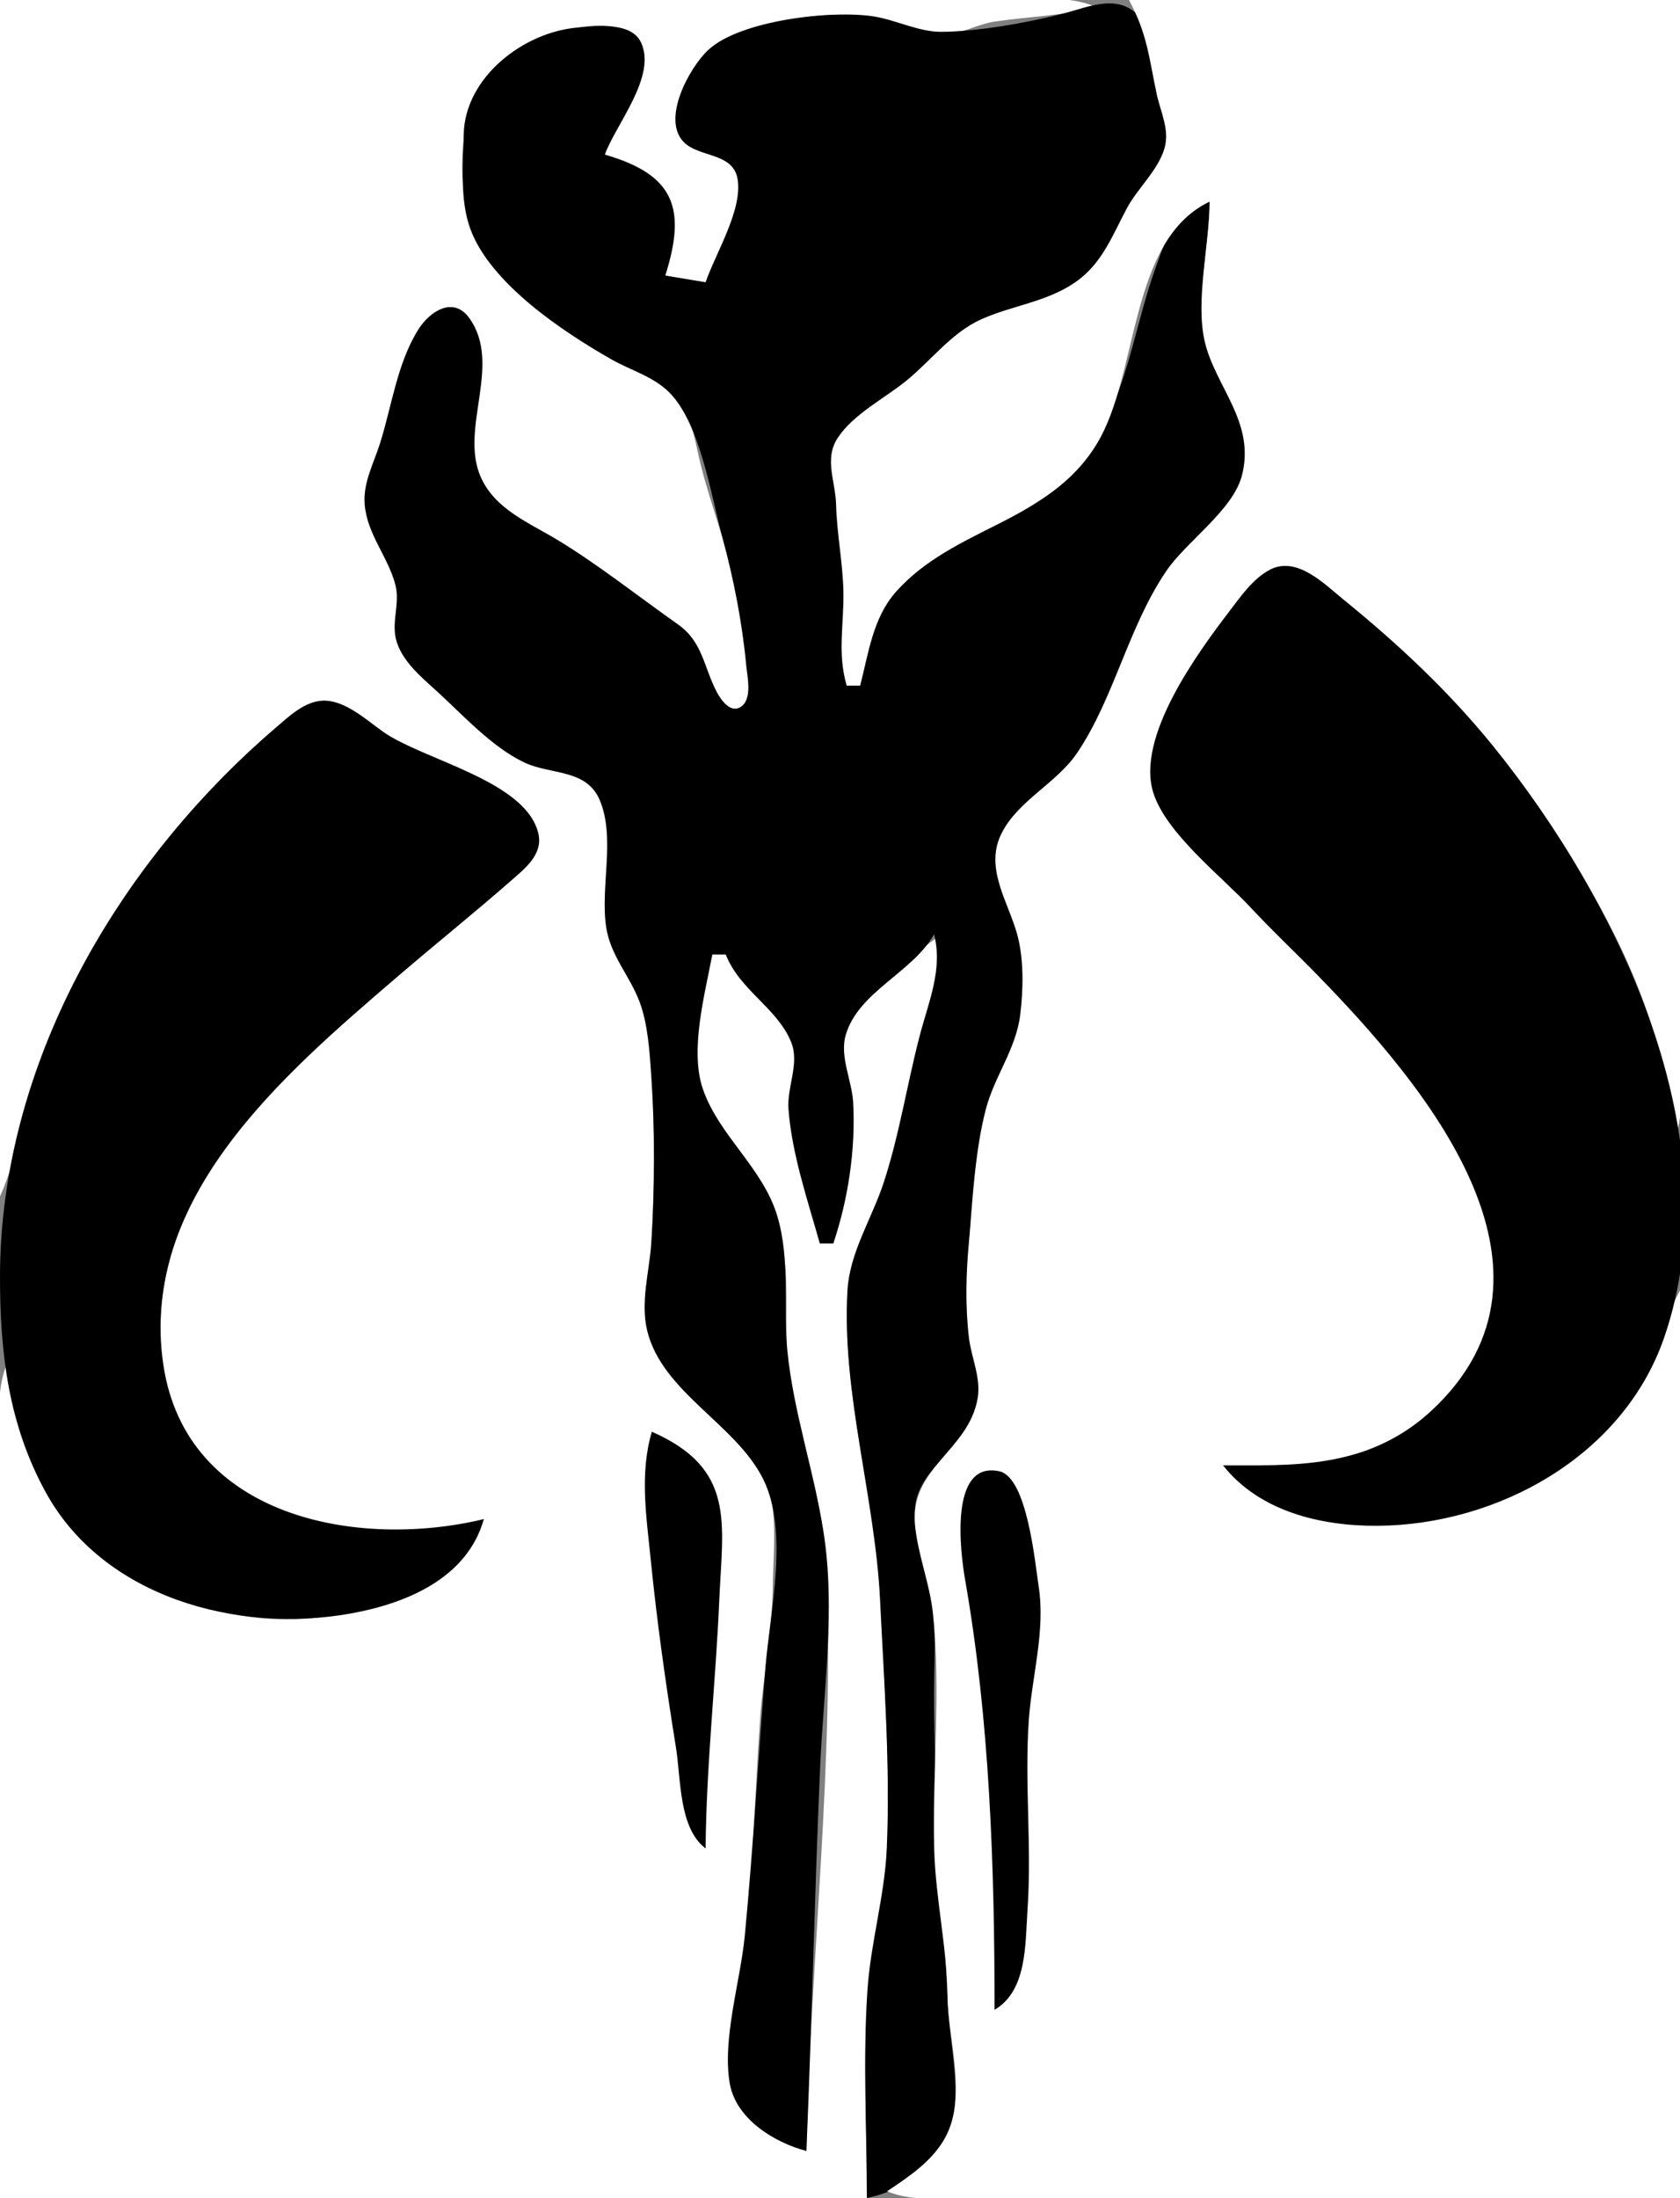
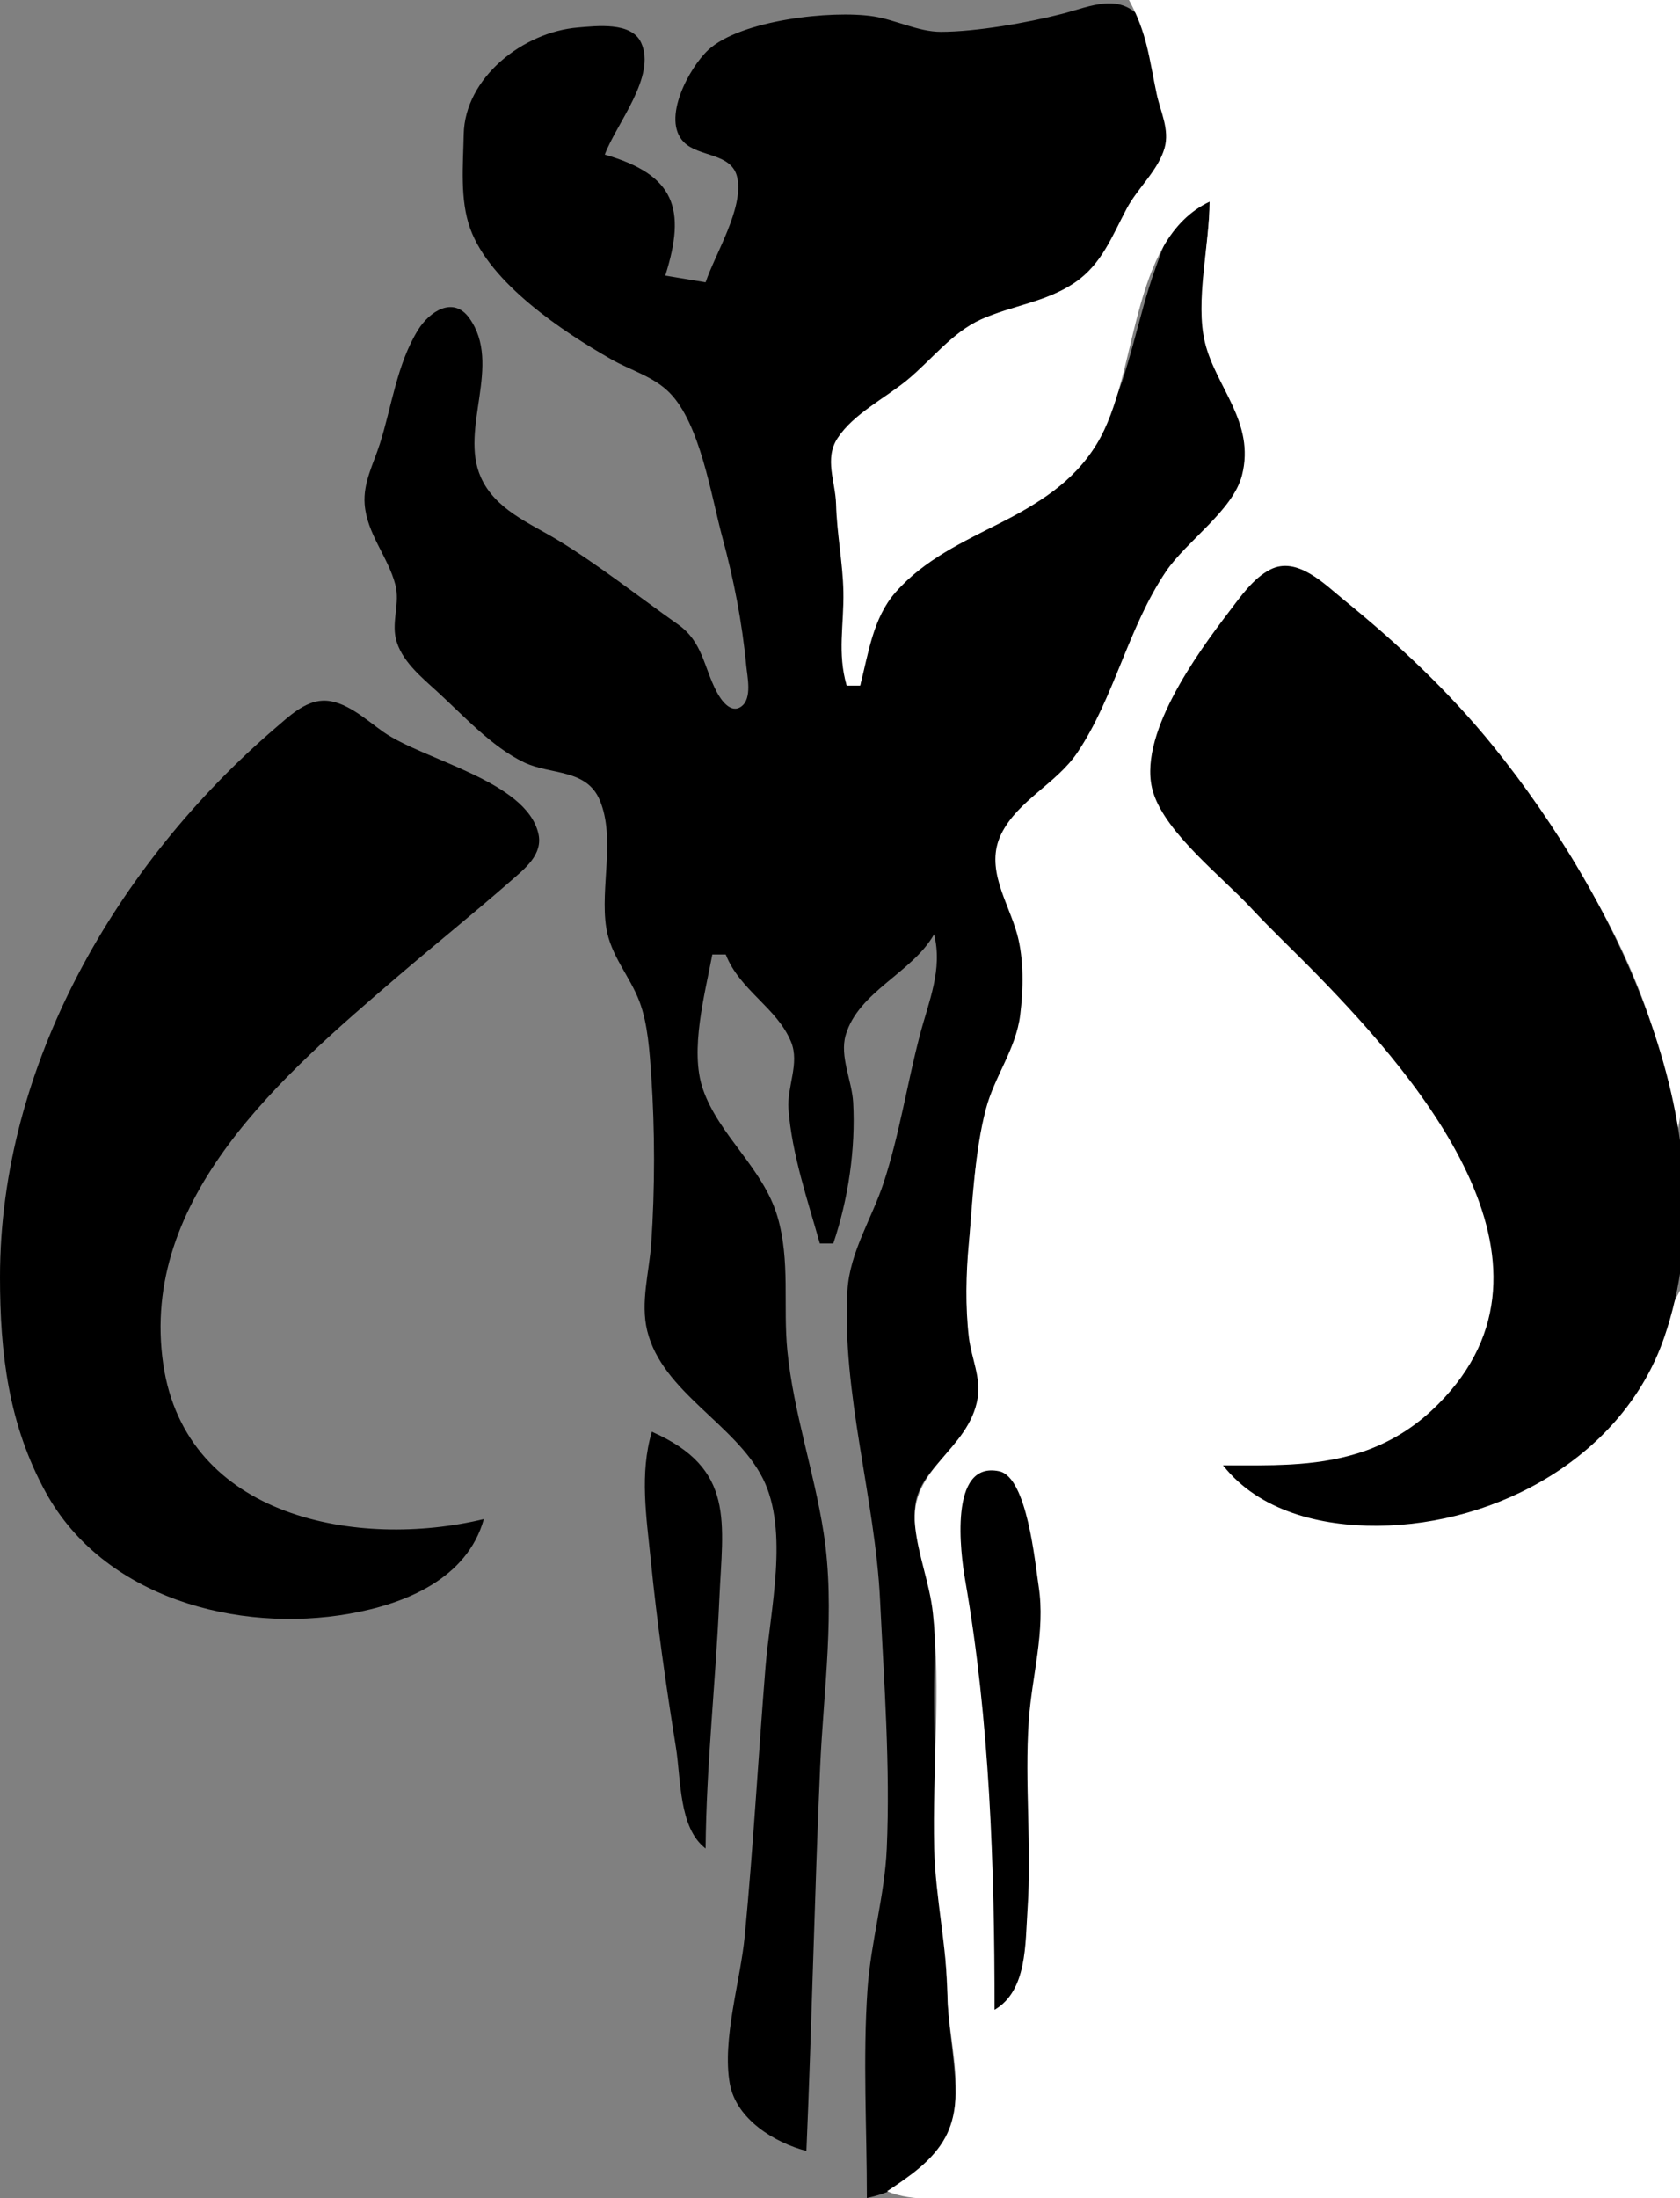
<svg xmlns="http://www.w3.org/2000/svg" width="250" height="327">
  <rect width="100%" height="100%" fill="#808080" stroke="none" />
-   <path style="fill:#ffffff; stroke:none;" d="M0 0L0 178C2.93 171.475 3.714 163.761 6.453 157C14.059 138.223 27.735 118.962 43.961 106.677C45.551 105.473 47.186 104.218 49.285 104.731C53.522 105.768 57.3 110.042 61 112.237C65.433 114.867 70.788 115.615 74.985 118.649C76.933 120.058 79.617 122.313 79.654 124.961C79.696 127.962 76.007 130.229 73.999 131.92C67.644 137.271 61.214 142.534 55 148.05C41.397 160.125 27.848 172.198 24.465 191C23.719 195.14 23.686 199.838 24.301 204C27.552 226.01 53.839 231.518 72 226C67.68 235.263 58.546 238.908 49 240.41C25.401 244.123 3.079 226.812 1 203C-0.661 206.959 0 211.74 0 216L0 241L0 327L129 327C129 317.06 128.41 306.916 129.09 297C129.572 289.952 131.65 283.033 131.961 276C132.529 263.141 131.585 249.855 130.96 237C130.25 222.406 125.035 206.673 126.225 192C126.65 186.747 129.854 181.938 131.481 177C135.253 165.55 139.75 151.033 140 139C135.382 142.747 127.813 147.203 125.758 153.001C124.374 156.906 126.755 161.052 126.956 165C127.294 171.644 125.654 178.605 124 185L122 185C120.644 178.428 117.968 171.716 117.543 165C117.331 161.639 119.304 158.304 118.215 155.004C116.553 149.972 110.698 146.629 108 142L106 142C104.559 148.035 102.517 156.954 104.589 163C107.889 172.635 116.138 177.991 116.91 189C117.261 194.001 116.662 199.024 117.439 204C118.951 213.679 122.526 223.153 122.961 233C124.239 261.939 120.596 291.108 120 320C105.81 313.992 109.225 302.62 110.715 290C112.043 278.743 112.311 267.303 113.09 256C113.549 249.331 114.917 242.694 114.996 236C115.065 230.227 116.063 223.162 112.991 218C108.618 210.653 98.405 205.657 96.318 197C95.377 193.097 96.789 188.92 96.961 185C97.334 176.476 97.493 167.512 96.91 159C96.671 155.497 96.41 151.294 95.158 148C93.7 144.162 90.866 141.18 90.214 137C89.323 131.294 92.147 122.312 88.821 117.318C86.688 114.115 81.176 114.715 78 112.91C72.192 109.611 64.116 102.635 60.492 97C58.374 93.709 60.055 90.524 59.262 87C58.314 82.792 54.89 79.401 54.509 75C54.265 72.176 55.709 69.616 56.537 67C58.318 61.374 59.152 55.167 62.224 50.02C63.952 47.127 67.362 44.373 69.836 48.167C74.301 55.015 68.419 63.892 71.049 70.985C73.026 76.319 78.644 78.114 83 80.965C88.542 84.592 93.227 88.934 98.985 92.326C104.401 95.516 103.804 100.229 107.134 104.663C108.036 105.864 109.784 106.829 110.948 105.338C112.071 103.899 111.459 101.626 111.277 99.999C110.751 95.296 110.146 90.624 109.116 86C107.821 80.192 105.661 74.742 104.238 69C103.259 65.046 102.804 60.551 99.606 57.649C97.187 55.455 93.757 54.574 91 52.882C82.952 47.942 70.751 40.058 69.213 30C67.628 19.635 70.062 12.574 79 6.702C82.555 4.367 93.309 1.332 95.342 7.148C96.954 11.76 91.142 18.468 90 23C100.133 27.22 101.352 30.71 99 41L105 42C106.835 38.075 111.712 29.68 109.672 25.314C107.555 20.782 99.567 23.216 101.214 15.995C103.728 4.967 118.976 1.087 129 2.454C132.683 2.957 136.321 5.22 140 5.221C142.759 5.221 145.29 3.622 148 3.213C153.144 2.437 157.91 2.43 163 1C158.28 -0.981 152.08 0 147 0L114 0L0 0z" />
  <path style="fill:#000000; stroke:none;" d="M105 42L99 41C102.148 31.069 100.442 26.008 90 23C91.681 18.444 97.75 11.344 95.392 6.318C93.938 3.218 88.781 3.865 86 4.093C77.853 4.761 69.164 11.545 69.005 20.001C68.919 24.522 68.409 29.683 69.97 34C72.909 42.129 83.734 49.342 91 53.474C93.866 55.105 97.227 56.004 99.606 58.394C104.213 63.023 105.825 73.786 107.511 80C109.186 86.176 110.448 92.628 111.046 99C111.201 100.663 111.959 103.856 110.351 105.079C108.756 106.291 107.27 104.105 106.648 102.922C104.713 99.241 104.587 95.499 100.892 92.894C95.098 88.811 89.042 84.014 83 80.349C78.797 77.8 73.68 75.801 71.546 70.985C68.325 63.715 74.8 54.244 69.836 47.322C67.433 43.972 63.895 46.375 62.224 49.059C59.078 54.113 58.305 60.422 56.537 66C55.597 68.965 54.022 71.797 54.264 75C54.599 79.443 57.75 82.828 58.836 87C59.537 89.695 58.29 92.354 58.903 95C59.649 98.226 62.665 100.701 65.001 102.83C68.935 106.416 73.162 111.117 78 113.427C81.928 115.303 87.284 114.342 89.258 119.059C91.623 124.711 89.283 132.038 90.214 138C90.866 142.18 93.7 145.162 95.158 149C96.41 152.294 96.671 156.497 96.91 160C97.467 168.133 97.467 176.867 96.91 185C96.619 189.253 95.272 193.743 96.317 198C98.56 207.136 109.474 211.862 113.543 220C117.443 227.799 114.582 239.694 113.914 248C112.844 261.32 112.101 274.698 110.83 288C110.194 294.659 107.427 303.424 108.603 309.999C109.548 315.278 115.259 318.767 120 320C120.815 301.018 121.207 282.001 122.039 263C122.542 251.512 124.351 239.492 122.561 228C121.154 218.969 118.078 210.078 117.171 201C116.5 194.289 117.629 187.59 115.696 181C113.575 173.769 106.963 168.938 104.589 162C102.605 156.204 104.912 147.857 106 142L108 142C110.092 147.355 115.615 149.896 117.717 155.004C119.032 158.201 117.084 161.675 117.333 165C117.831 171.681 120.191 178.577 122 185L124 185C126.225 178.426 127.341 170.948 126.957 164C126.779 160.778 124.927 157.177 125.846 154C127.721 147.526 135.768 144.722 139 139C140.315 144.22 138.216 148.927 136.884 154C134.969 161.294 133.844 168.826 131.481 176C129.734 181.301 126.435 186.326 126.108 192C125.236 207.146 130.229 222.958 130.96 238C131.552 250.178 132.498 262.825 131.961 275C131.65 282.033 129.572 288.952 129.09 296C128.388 306.246 129 316.73 129 327C134.499 325.894 140.496 321.848 141.721 315.996C142.962 310.071 141.298 303.911 141.039 298C140.364 282.586 139 267.497 139 252C139 247.049 139.401 241.895 138.536 237C137.798 232.82 135.692 228.346 136.188 224.039C136.875 218.068 144.212 215.077 145.566 209C146.335 205.55 144.867 202.35 144.325 199C143.701 195.144 143.823 190.89 144.09 187C144.574 179.93 144.866 171.79 146.989 165C148.282 160.864 150.91 157.332 151.671 153C152.467 148.473 152.589 142.446 151.366 138C150.311 134.165 147.316 130.146 148.644 126C150.443 120.379 157.088 117.682 160.298 112.985C165.369 105.565 167.335 95.792 172.229 88C175.631 82.584 182.459 77.856 184.687 72C186.104 68.273 184.839 59.901 182.992 56.424C181.8 54.18 179.905 52.579 179.332 49.996C178.038 44.168 180 36.105 180 30C174.659 31.536 173.67 35.126 171.911 40C169.33 47.155 168.144 55.165 164.866 62C162.201 67.556 158.245 72.27 153 75.532C146.685 79.46 138.456 81.656 133.278 87.21C129.633 91.119 128.977 96.965 128 102L126 102C124.822 97.051 125.715 92.95 125.726 88C125.736 83.696 124.723 79.384 124.657 75C124.604 71.478 123.035 68.308 125.408 65.174C128.083 61.641 132.612 59.326 136 56.536C139.335 53.79 142.184 50.081 146 47.988C151.046 45.219 157.185 45.232 161.787 41.362C165.022 38.641 166.167 34.538 168.212 31C170.108 27.72 173.462 24.984 173.758 21C173.96 18.298 172.739 15.76 172.209 13.17C171.503 9.717 172.344 6.2 170.106 3.148C166.844 -1.302 162.327 0.965 158 2.076C152.886 3.39 145.215 4.735 140 4.733C136.666 4.732 133.304 2.956 130 2.441C123.775 1.469 110.161 2.995 105.39 7.434C102.604 10.026 98.381 17.708 101.757 21.143C104.004 23.429 108.968 22.685 109.728 26.483C110.643 31.062 106.445 37.729 105 42z" />
  <path style="fill:#ffffff; stroke:none;" d="M168 0C170.724 4.993 170.983 8.618 172.129 14C172.687 16.621 174.073 19.269 173.304 22C172.368 25.325 169.296 27.968 167.681 31C165.487 35.116 163.973 39.288 159.957 42.031C155.666 44.962 150.608 45.439 146 47.51C141.675 49.454 138.604 53.569 135 56.536C131.716 59.24 127.014 61.56 124.643 65.174C122.62 68.256 124.328 71.657 124.414 75C124.527 79.39 125.415 83.679 125.505 88C125.608 92.905 124.571 97.167 126 102L128 102C129.241 97.215 129.89 91.949 133.278 88.104C141.863 78.362 156.103 77.772 163.239 66C169.538 55.611 167.932 35.767 180 30C180 36.438 177.808 44.824 179.318 50.985C180.95 57.647 186.829 62.845 184.817 70.715C183.486 75.922 176.55 80.514 173.52 85C167.852 93.393 165.808 103.829 160.298 111.996C157.22 116.557 151.508 119.055 149.029 124.004C146.458 129.135 150.03 134.143 151.366 139C152.38 142.689 152.287 147.221 151.815 151C151.179 156.091 147.984 160.127 146.708 165C145.034 171.391 144.794 178.444 144.17 185C143.741 189.501 143.647 194.507 144.184 199C144.54 201.977 145.999 204.967 145.488 208C144.167 215.83 135.302 218.339 136.174 227.001C136.619 231.415 138.354 235.588 138.826 240C140.058 251.5 138.731 263.441 139.015 275C139.196 282.384 140.913 289.578 141.004 297C141.084 303.527 143.966 311.844 140.682 317.961C138.793 321.479 135.234 323.855 132 326C135.959 327.661 140.74 327 145 327L168 327L250 327L250 192C246.431 198.566 245.015 205.15 239.816 210.996C225.429 227.173 199.087 233.337 182 218C188.738 218 195.431 218.305 202 216.51C206.479 215.286 210.584 213.1 213.96 209.895C235.644 189.306 211.864 160.586 196.961 145C193.716 141.606 190.284 138.394 187.039 135C182.52 130.274 177.157 125.28 173.333 120C170.11 115.551 172.494 110.522 174.429 106C176.897 100.234 180.46 94.82 184.465 90.001C186.1 88.034 188.236 85.179 191.001 84.882C193.62 84.6 196.111 86.965 198 88.451C202.944 92.34 207.553 96.558 212 101C229.495 118.474 247.877 144.244 249 170C251.085 165.031 250 158.35 250 153L250 119L250 0L168 0z" />
  <path style="fill:#000000; stroke:none;" d="M182 218C187.381 224.857 196.583 227.055 205 226.995C222.936 226.868 241.57 216.587 247.641 199C257.979 169.055 240.65 133.822 222.195 111C215.69 102.955 208.022 95.771 200 89.261C197.118 86.922 193.022 82.679 189.015 84.737C186.477 86.04 184.583 88.791 182.899 91C178.264 97.08 168.958 109.693 171.643 118C173.598 124.049 181.781 130.374 186.09 135C189.286 138.431 192.712 141.644 195.985 145C211.632 161.039 235.586 188.96 212.985 209.895C209.82 212.827 206.124 214.953 202 216.226C195.457 218.246 188.758 218 182 218M72 226C53.324 230.498 27.678 225.865 24.301 203C20.632 178.162 42.264 159.801 59 145.424C64.618 140.598 70.409 135.958 75.981 131.08C78.068 129.253 80.85 127.134 80.11 123.989C78.258 116.125 62.976 113.083 57 108.86C54.499 107.092 51.288 104.097 48 104.238C45.297 104.353 42.932 106.633 41 108.291C17.37 128.566 0 158.485 0 190C0 201.288 1.257 211.9 6.799 222C15.414 237.701 35.337 243.008 52 240.076C60.36 238.606 69.515 234.853 72 226M97 213C95.16 219.226 96.196 225.651 96.831 232C97.769 241.381 99.093 250.683 100.59 260C101.348 264.72 100.998 271.953 105 275C105.102 262.71 106.501 250.298 107.039 238C107.543 226.49 109.504 218.5 97 213M148 299C152.872 296.154 152.553 289.213 152.91 284C153.548 274.697 152.452 265.303 153.09 256C153.545 249.342 155.594 242.683 154.561 236C154.023 232.517 152.857 219.772 148.701 218.882C141.101 217.254 142.96 231.262 143.615 235C147.29 255.979 148 277.698 148 299z" />
</svg>